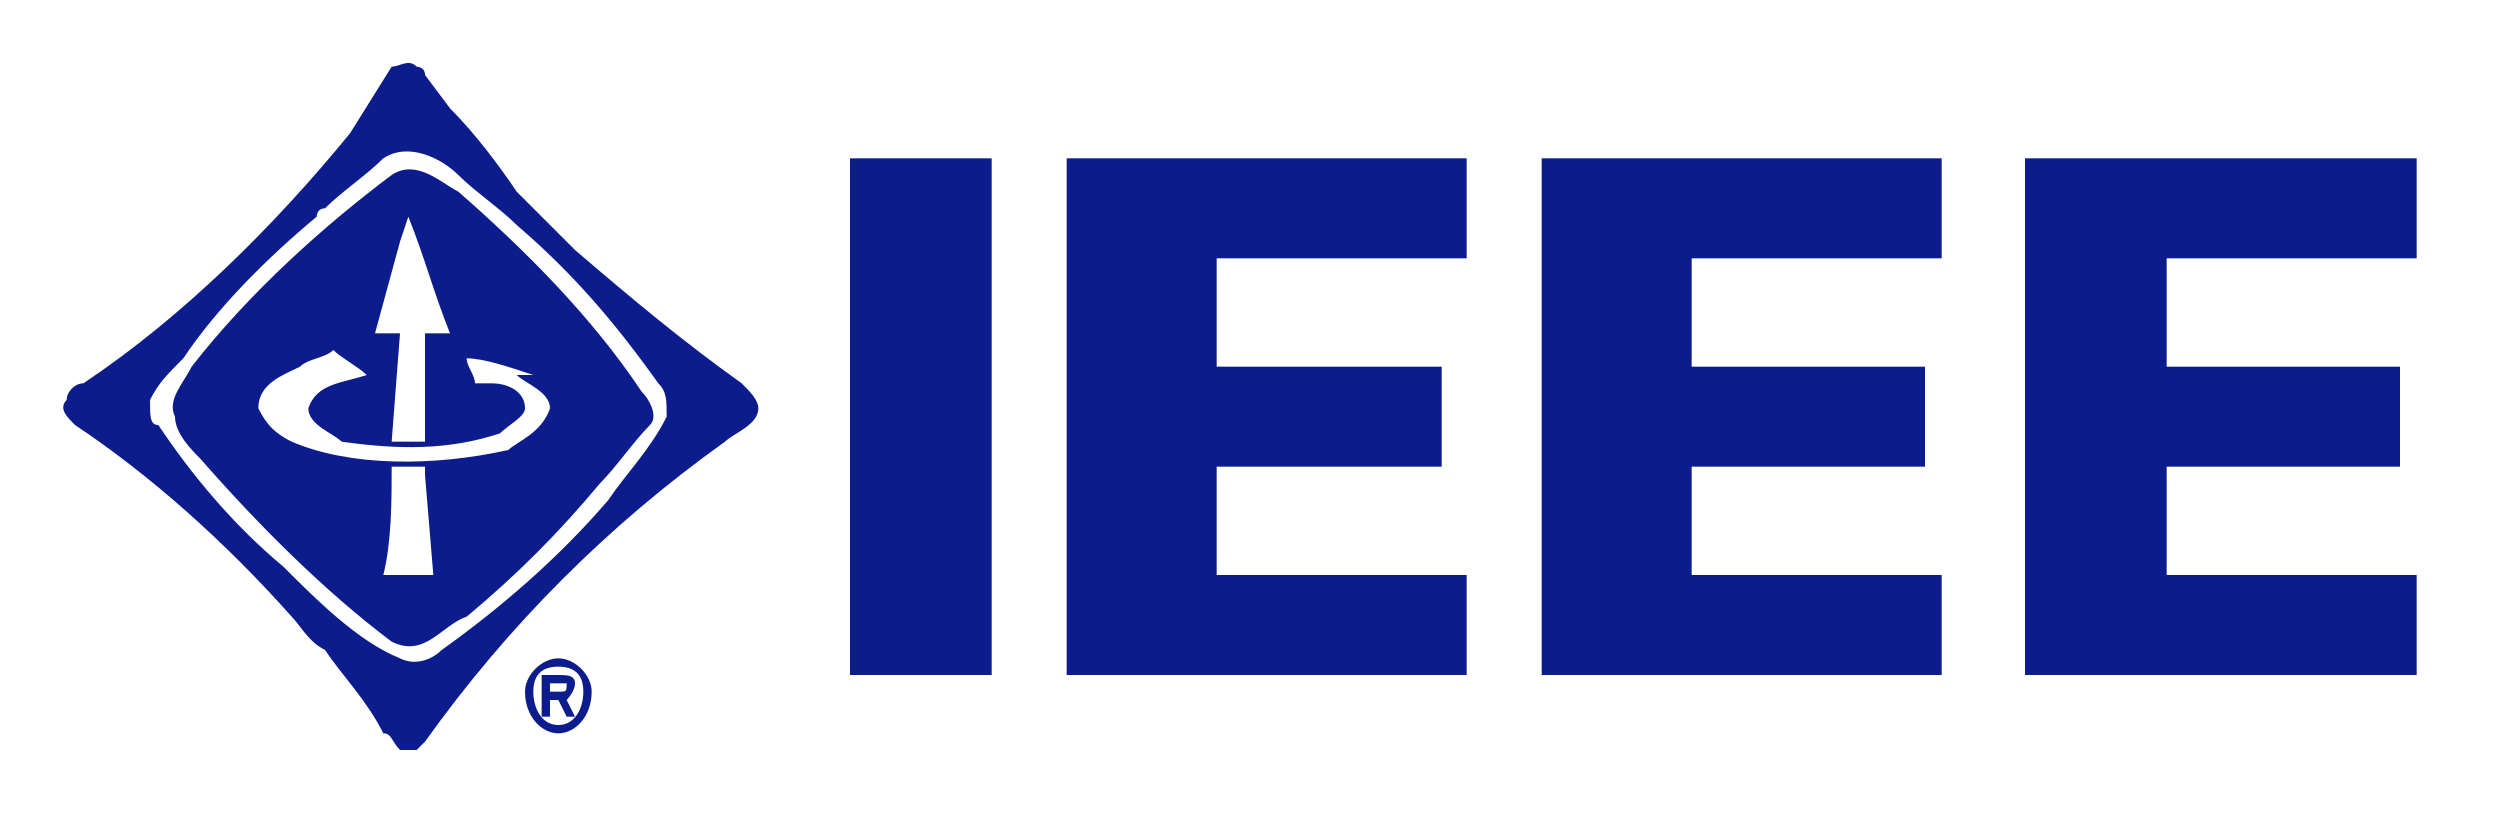
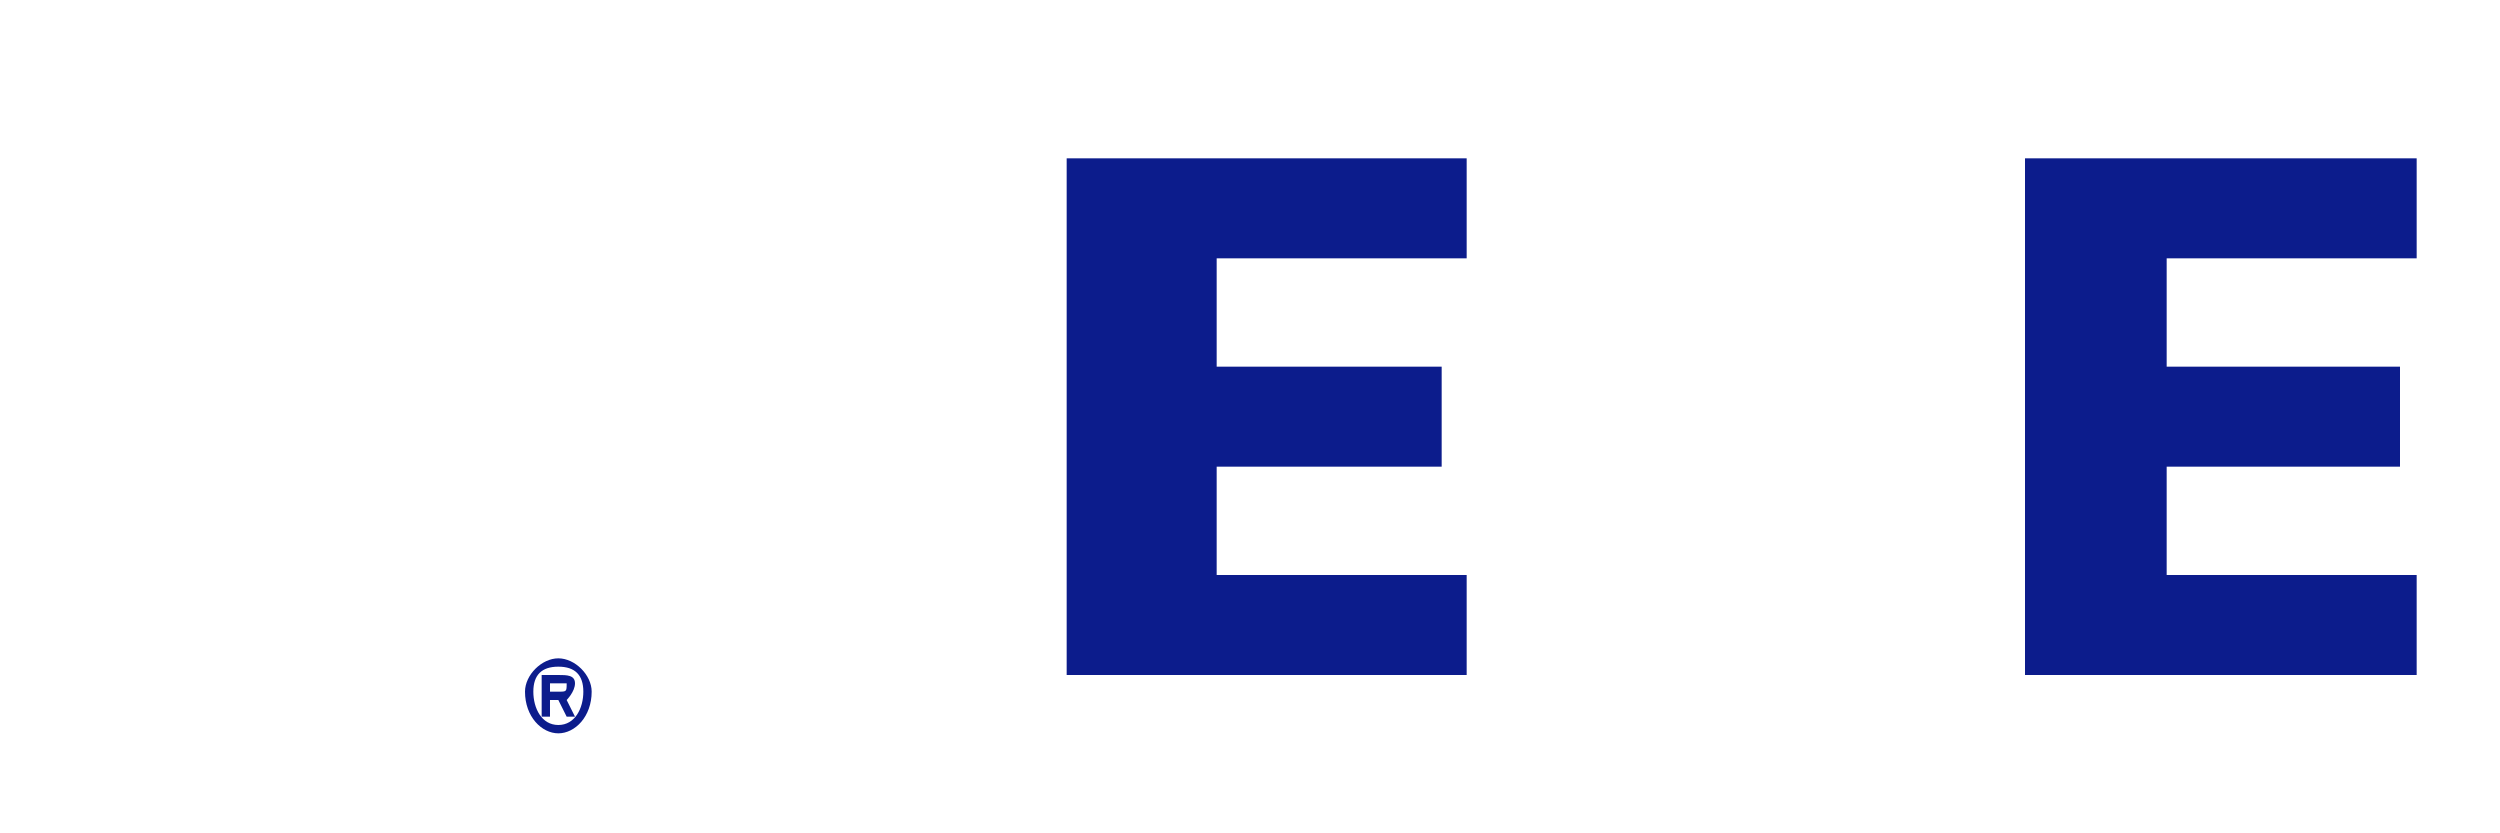
<svg xmlns="http://www.w3.org/2000/svg" xml:space="preserve" width="60px" height="20px" style="shape-rendering:geometricPrecision; text-rendering:geometricPrecision; image-rendering:optimizeQuality; fill-rule:evenodd" viewBox="0 0 300 98">
  <defs>
    <style type="text/css">
   
    .fil0 {fill:none}
    .fil1 {fill:#0C1C8C}
   
  </style>
  </defs>
  <g id="Layer 1">
    <g>
      <path class="fil0" d="M305 102l-305 0 0 -109 305 0 0 109z" />
-       <path class="fil1" d="M102 80l0 -62 17 0 0 62 -17 0z" />
-       <path class="fil1" d="M128 80l0 -62 48 0 0 12 -30 0 0 13 27 0 0 12 -27 0 0 13 30 0 0 12 -48 0z" />
-       <path class="fil1" d="M185 80l0 -62 48 0 0 12 -30 0 0 13 28 0 0 12 -28 0 0 13 30 0 0 12 -48 0z" />
+       <path class="fil1" d="M128 80l0 -62 48 0 0 12 -30 0 0 13 27 0 0 12 -27 0 0 13 30 0 0 12 -48 0" />
      <path class="fil1" d="M243 80l0 -62 47 0 0 12 -30 0 0 13 28 0 0 12 -28 0 0 13 30 0 0 12 -47 0z" />
-       <path class="fil1" d="M54 12c3,3 6,7 8,10l7 7c7,6 13,11 20,16l0 0c1,1 2,2 2,3 0,2 -3,3 -4,4 -14,10 -26,22 -36,36l-1 1c0,0 -1,0 -2,0 -1,-1 -1,-2 -2,-2 -2,-4 -5,-7 -7,-10 -2,-1 -3,-3 -4,-4 -8,-9 -17,-17 -26,-23 -1,-1 -2,-2 -1,-3 0,-1 1,-2 2,-2 12,-8 23,-19 32,-30l5 -8c1,0 2,-1 3,0 0,0 1,0 1,1l3 4zm-8 6c-2,2 -5,4 -7,6 -1,0 -1,1 -1,1 -6,5 -12,11 -16,17 -2,2 -3,3 -4,5 0,2 0,3 1,3 4,6 9,12 15,17 4,4 9,9 14,11 2,1 4,0 5,-1 7,-5 14,-11 20,-18 2,-3 5,-6 7,-10 0,-2 0,-3 -1,-4 -5,-7 -10,-13 -17,-19l0 0c-2,-2 -5,-4 -7,-6 -2,-2 -6,-4 -9,-2z" />
-       <path class="fil1" d="M55 22c8,7 16,15 22,24 1,1 2,3 1,4 -2,2 -4,5 -6,7l0 0c-5,6 -10,11 -16,16 -3,1 -5,5 -9,3 -8,-6 -16,-14 -23,-22 -1,-1 -3,-3 -3,-5 -1,-2 1,-4 2,-6 7,-9 16,-17 24,-23 3,-2 6,1 8,2zm-6 3l-1 3 -3 11c0,0 2,0 3,0l0 0 -1 13 0 0c1,0 3,0 4,0l0 -1 0 -12 0 0 3 0c-2,-5 -3,-9 -5,-14l0 0zm-13 18c-2,1 -5,2 -5,5 1,2 2,3 4,4 7,3 17,3 26,1 1,-1 4,-2 5,-5 0,-2 -3,-3 -4,-4l0 0c0,0 1,0 2,0l0 0c-3,-1 -6,-2 -8,-2 0,1 1,2 1,3 1,0 2,0 2,0 2,0 4,1 4,3 0,1 -2,2 -3,3 -6,2 -12,2 -19,1 -1,-1 -4,-2 -4,-4 1,-3 4,-3 7,-4 -1,-1 -3,-2 -4,-3 -1,1 -3,1 -4,2zm11 12c0,4 0,9 -1,13 2,0 4,0 6,0l-1 -12 0 -1c-1,0 -2,0 -4,0z" />
      <path class="fil1" d="M66 82l0 -1 1 0c0,0 1,0 1,0 0,1 0,1 -1,1l-1 0zm0 1l1 0 1 2 1 0 -1 -2c0,0 1,-1 1,-2 0,-1 -1,-1 -2,-1l-2 0 0 5 1 0 0 -2zm5 -1c0,-2 -2,-4 -4,-4 -2,0 -4,2 -4,4 0,3 2,5 4,5 2,0 4,-2 4,-5zm-1 0c0,2 -1,4 -3,4l0 0c-2,0 -3,-2 -3,-4 0,-2 1,-3 3,-3 2,0 3,1 3,3z" />
    </g>
  </g>
</svg>